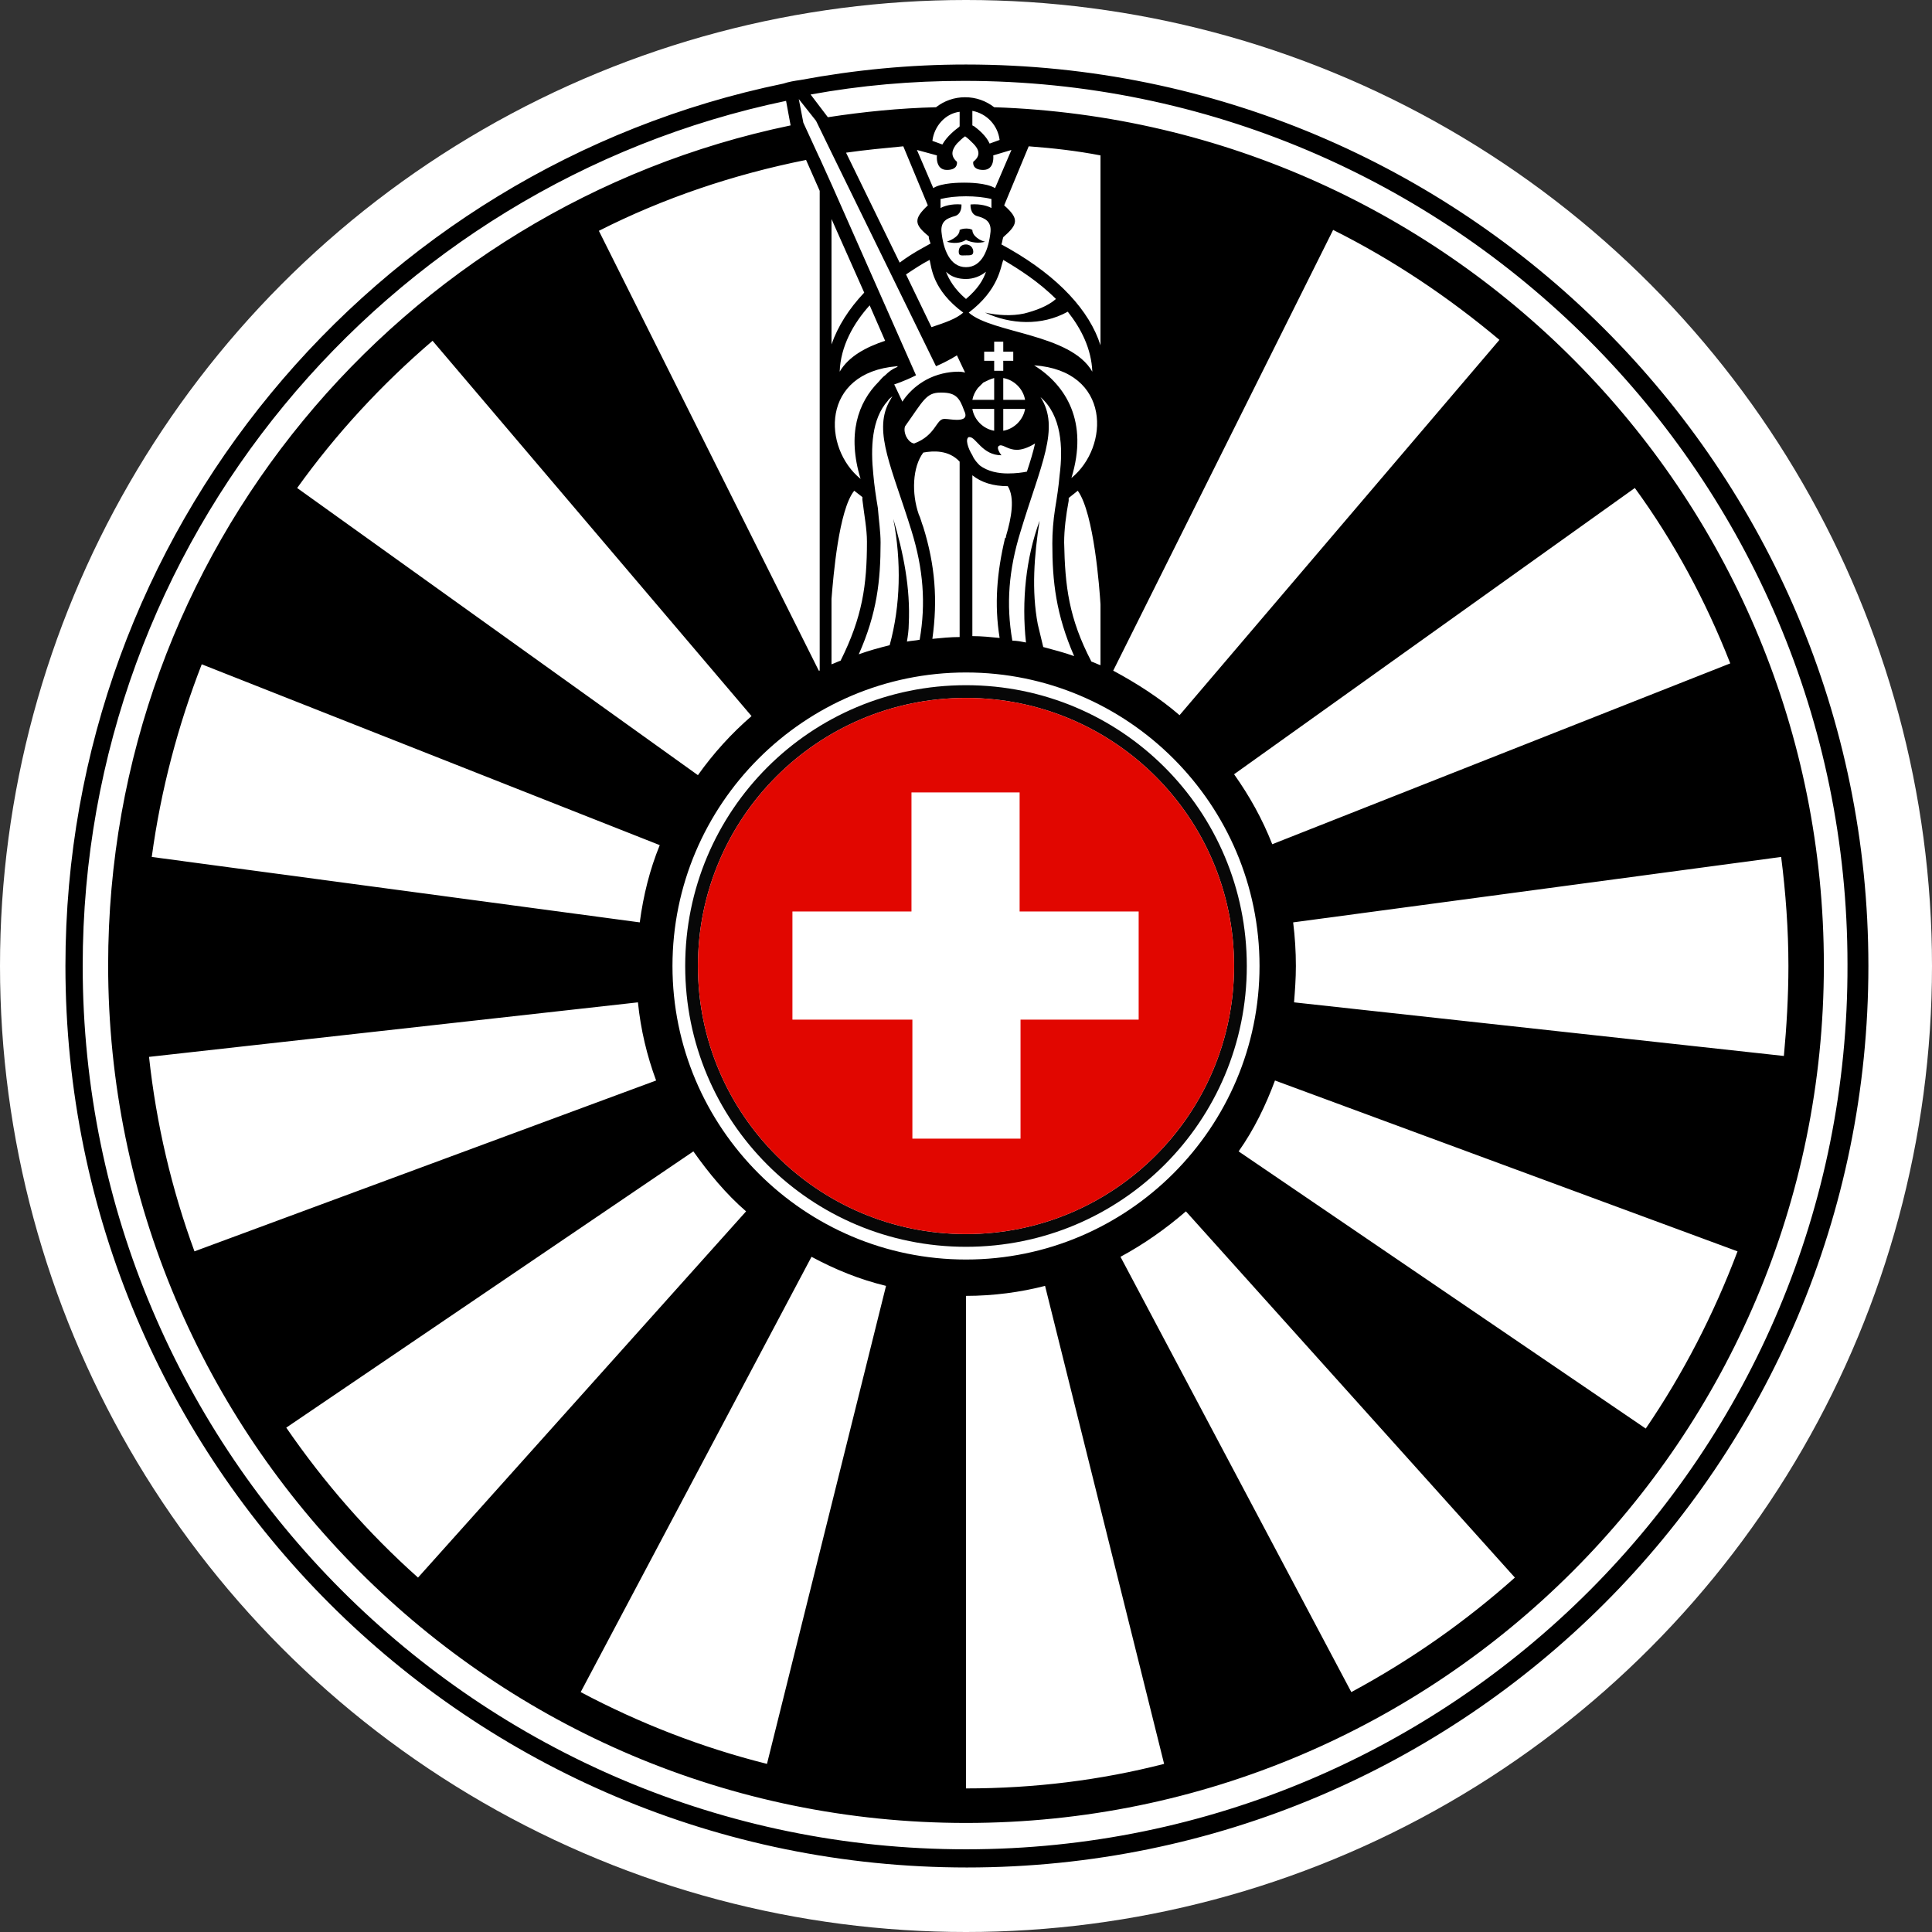
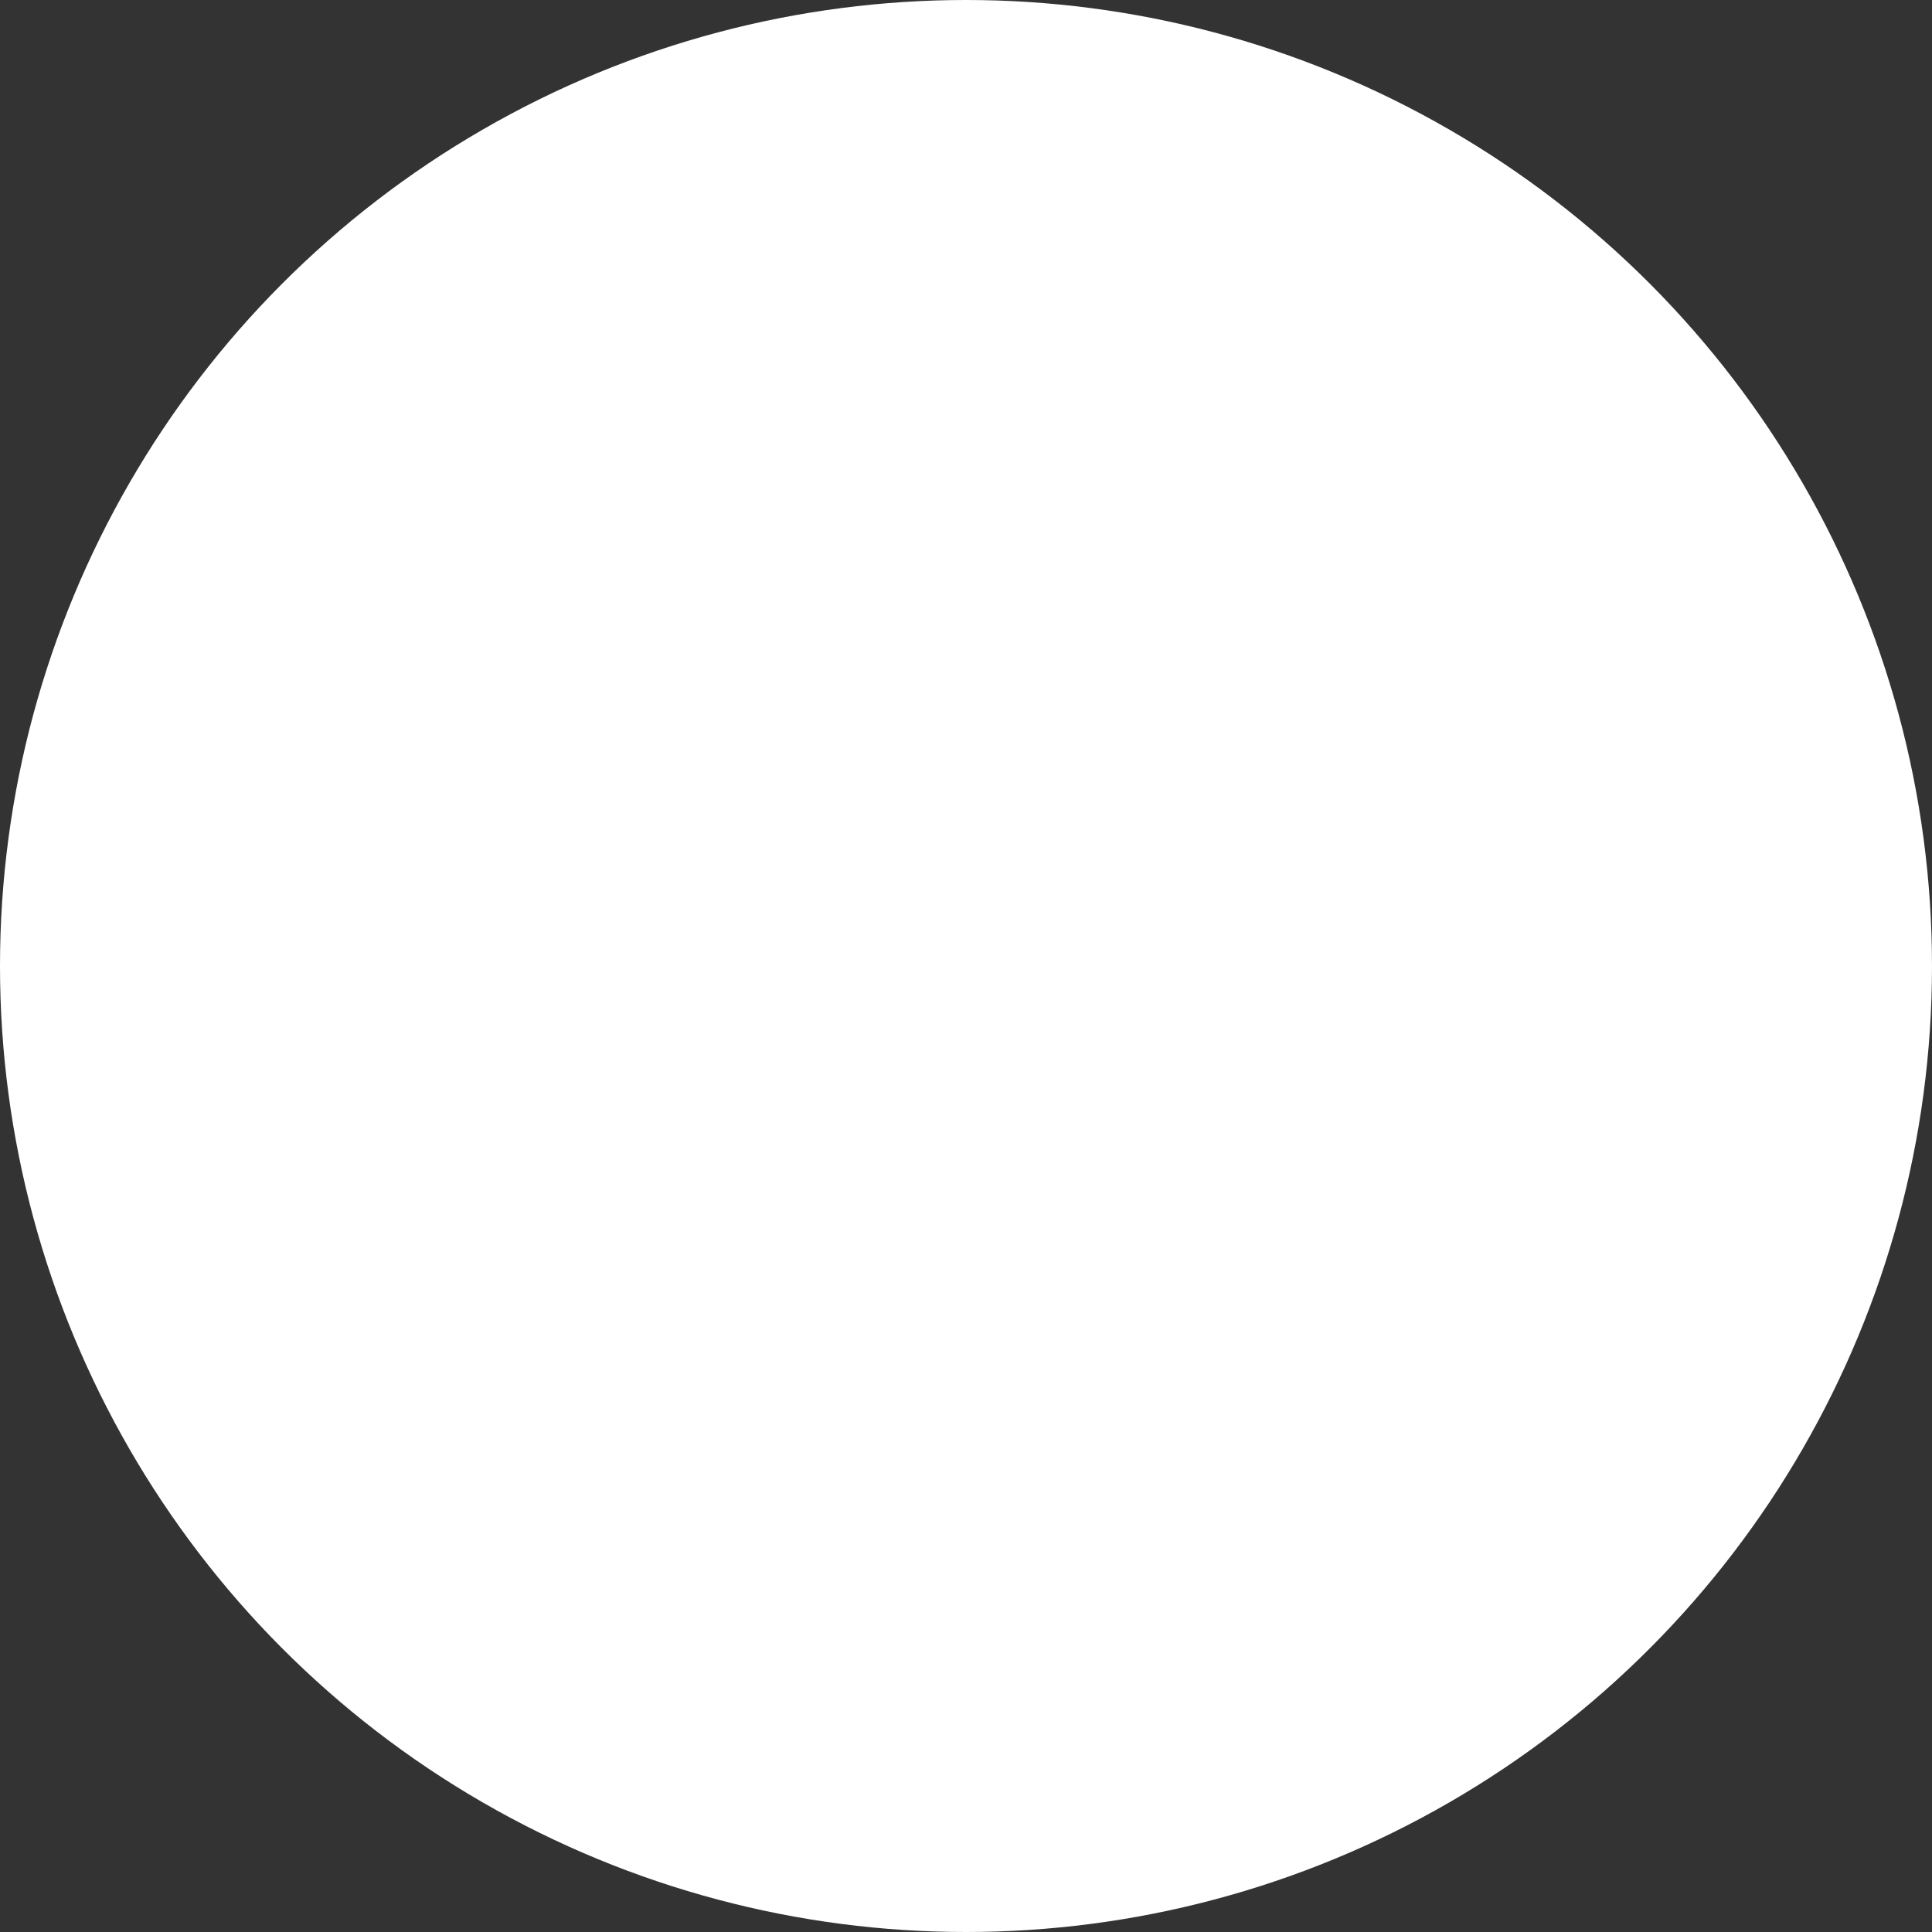
<svg xmlns="http://www.w3.org/2000/svg" version="1.1" x="0px" y="0px" viewBox="0 0 212.6 212.6" style="enable-background:new 0 0 212.6 212.6;" xml:space="preserve">
  <rect x="0" y="0" width="212.6" height="212.6" fill="#333333" stroke="none" />
  <style type="text/css">
	.st0{opacity:0.97;}
	.st1{fill:#FFFFFF;}
	.st2{fill:#E10600;}
</style>
  <g id="Black">
</g>
  <g id="White">
</g>
  <g id="Neg">
</g>
  <g id="Color">
    <g>
      <circle class="st1" cx="106.3" cy="106.3" r="106.3" />
      <g id="Base_00000110437386581714104990000002773923015395886768_">
-         <path d="M107.1,27.7c0,0.4-0.3,0.4-0.8,0.4s-0.8,0.1-0.8-0.4s0.3-0.8,0.8-0.8S107.1,27.3,107.1,27.7z" />
-         <path d="M108.4,26.6c-0.7,0.2-1.5,0.1-2.1-0.2c-0.6,0.4-1.5,0.4-2.1,0.2c0.5-0.2,1.4-0.6,1.4-1.3c0.4-0.2,1.1-0.2,1.4,0     C107,26,107.9,26.5,108.4,26.6z" />
-         <path d="M106.3,7.1c-6.2,0-12.3,0.6-18.2,1.7c-0.7,0.1-1.3,0.2-1.9,0.4c-45.1,9.3-79,49.3-79,97.1c0,54.8,44.4,99.2,99.2,99.2     s99.2-44.4,99.2-99.2S161.1,7.1,106.3,7.1z M87.9,10.9l1.9,2.4l1.8,3.7l11.4,23.3c1.4-0.6,2.3-1.2,2.3-1.2l0.9,1.9     c0,0-0.3-0.1-0.7-0.1c-0.7,0-1.9,0.1-3.2,0.7c-2.1,1-3,2.6-3,2.6l-0.9-1.9c0,0,1-0.3,2.4-1l-9.2-20.8l-1.4-3.1l-0.1-0.2l-1.7-3.7     v0L87.9,10.9L87.9,10.9z M103.1,17.1c0,0-0.2,1.6,1.1,1.6c1.3,0,1.1-0.9,1.1-0.9c-0.8-0.7-0.5-1.4,0-2c0.3-0.3,0.6-0.6,0.9-0.8     c0.3,0.2,0.6,0.5,0.9,0.8c0.6,0.6,0.9,1.3,0,2c0,0-0.2,0.9,1.1,0.9c1.3,0,1.1-1.6,1.1-1.6l2-0.6l-1.8,4.2c-1-0.6-3-0.6-3.4-0.6     s-2.5,0-3.4,0.6l-1.8-4.2L103.1,17.1z M102.6,15.5c0.2-1.6,1.4-3,3-3.2v1.6l-0.1,0.1c-0.4,0.3-1.3,1-1.8,1.9v0l0,0h0L102.6,15.5z      M107,13.8v-1.6c1.6,0.3,2.8,1.6,3,3.2l-1.1,0.4c-0.4-0.9-1.3-1.6-1.7-1.9L107,13.8z M123.3,138.3c2.6-1.4,5-3.1,7.2-5l36.2,40.3     c-5.5,4.9-11.5,9.1-18,12.6L123.3,138.3z M128.1,194.1c-7,1.8-14.3,2.7-21.8,2.7v-54.2c3,0,6-0.4,8.7-1.1L128.1,194.1z      M136.3,126.7c1.7-2.4,3-5.1,4-7.8l50.9,18.8c-2.6,6.9-6,13.5-10.1,19.5L136.3,126.7z M142.4,110.3c0.1-1.3,0.2-2.6,0.2-4     c0-1.6-0.1-3.2-0.3-4.8l53.7-7.2c0.5,3.9,0.8,8,0.8,12c0,3.3-0.2,6.7-0.5,9.9L142.4,110.3z M140,92.9c-1.1-2.8-2.5-5.3-4.2-7.7     l44.1-31.5c4.3,5.9,7.8,12.4,10.5,19.3L140,92.9z M129.8,78.7c-2.2-1.9-4.7-3.5-7.3-4.9l24.2-48.5c6.6,3.3,12.7,7.4,18.3,12.1     L129.8,78.7z M138.6,106.3c0,17.8-14.5,32.3-32.3,32.3c-17.8,0-32.3-14.5-32.3-32.3C74,88.5,88.5,74,106.3,74     C124.1,74,138.6,88.5,138.6,106.3z M82.7,78.8c-2.2,1.9-4.2,4.1-5.9,6.5L32.7,53.7c4.3-6,9.3-11.4,14.9-16.2L82.7,78.8z      M65.9,25.4c7.1-3.6,14.8-6.2,22.8-7.8l1.5,3.4v52.8c0,0,0,0-0.1,0L65.9,25.4z M72.6,93c-1.1,2.7-1.8,5.5-2.2,8.5h0l-53.7-7.2     c1-7.4,2.9-14.5,5.5-21.2L72.6,93z M70.2,110.3L70.2,110.3c0.3,3,1,5.9,2,8.6l-50.8,18.8c-2.5-6.8-4.2-14-5-21.4L70.2,110.3z      M76.3,126.7c1.7,2.4,3.6,4.7,5.8,6.6L46,173.6c-5.5-4.9-10.3-10.4-14.5-16.5L76.3,126.7z M89.3,138.3c2.6,1.4,5.3,2.5,8.2,3.2     l-13.1,52.6c-7.2-1.8-14.1-4.5-20.5-7.9L89.3,138.3z M100.3,58.4c1.3,4.2,1.6,8,0.9,12c-0.5,0.1-0.9,0.1-1.4,0.2     c0.1-0.6,0.2-1.3,0.2-1.9c0.2-4-0.6-7.9-1.7-11.6c0.9,4.7,0.8,9.5-0.4,13.9c-1.2,0.3-2.3,0.6-3.4,1c2-4.5,2.4-8.1,2.4-12.3     c0-1.2-0.2-2.5-0.3-3.8c-0.2-1.2-0.4-2.5-0.5-3.7v0c-0.3-2.9-0.2-6.1,1.6-8.1c0.1-0.2,0.3-0.3,0.5-0.5c-0.1,0.2-0.3,0.5-0.4,0.7     C96.1,47.6,98.2,51.6,100.3,58.4z M117.5,34.3c1.5,1.9,2.6,4.1,2.7,6.6c-2.4-4.2-11-4.2-13.6-6.5c3.3-2.5,3.5-5,3.8-5.8     c1.7,1,3.9,2.4,5.8,4.3c-0.9,0.8-2.3,1.3-3.5,1.6c-1.4,0.3-2.9,0.2-4.3-0.1C111.2,35.7,114.6,35.9,117.5,34.3z M112.9,70.7     c-0.5-0.1-1-0.2-1.5-0.2c-0.7-4-0.4-7.8,0.9-12c2.2-7.3,4.4-11.4,2.2-14.8c2.3,2,2.5,5.5,2.1,8.6v0c-0.1,1.2-0.3,2.5-0.5,3.7     c-0.2,1.3-0.3,2.6-0.3,3.8c0,4.2,0.4,7.8,2.4,12.4c-1.1-0.4-2.3-0.7-3.4-1c-0.2-0.8-0.4-1.7-0.6-2.5c-0.7-3.7-0.4-7.6,0.2-11.4     C112.9,61.4,112.4,66.1,112.9,70.7z M110,70.2c-1-0.1-2-0.2-3-0.2V52.3c1,0.8,2.3,1.2,3.9,1.2c0.8,1.3,0.4,3.5-0.2,5.5     c0,0.1,0,0.2-0.1,0.2C109.7,63,109.4,66.5,110,70.2z M111.5,38.7v1h-1.1v1.1c-0.2,0-0.3,0-0.5,0c-0.2,0-0.3,0-0.5,0v-1.1h-1.1v-1     h1.1v-1.1h1v1.1H111.5z M110.4,44v-2.4c1.2,0.2,2.2,1.2,2.4,2.4H110.4z M112.8,45c-0.2,1.2-1.2,2.2-2.4,2.4V45H112.8z      M109.4,41.6V44H107c0.1-0.5,0.3-0.9,0.6-1.3c0.2-0.2,0.4-0.4,0.6-0.6C108.6,41.9,109,41.7,109.4,41.6z M109.4,45v2.4     c-1.2-0.2-2.2-1.2-2.4-2.4H109.4z M110.2,50.1c0,0-0.8-1-0.1-1.1h0c0.4,0,0.9,0.5,1.8,0.5c0.5,0,1.2-0.2,2-0.7     c-0.2,0.9-0.5,1.9-0.9,3.1c-0.5,0.1-1.2,0.2-2.1,0.2c-1,0-2.2-0.2-3.1-0.9c-0.2-0.2-0.6-0.6-0.8-1.1c-0.5-0.8-0.8-1.8-0.4-2     c0,0,0.1,0,0.1,0C107.4,48.1,108.1,50.1,110.2,50.1z M117.1,59.7c0-1.4,0.2-3,0.5-4.6c0-0.1,0-0.2,0-0.3l1-0.8     c1.8,2.5,2.4,10.9,2.5,12.5c0,0,0,0.1,0,0.1v6.6c-0.3-0.1-0.7-0.3-1-0.4C117.6,68,117.2,64.5,117.1,59.7z M117.9,52.6     c1.9-6.2-0.6-10.2-4.1-12.4C122.3,40.8,122.1,49.2,117.9,52.6z M107.6,23.8c0.7,0.2,1.5,0.5,1.4,1.7c-0.2,1.9-0.9,3.9-2.7,3.9     s-2.5-2-2.7-3.9c-0.1-1.2,0.7-1.5,1.4-1.7c0.9-0.2,0.8-1.3,0.8-1.3c-1.1-0.1-2,0.2-2.3,0.4c0-0.6,0-1,0-1     c0.8-0.2,1.8-0.3,2.8-0.3c1,0,2,0.1,2.8,0.3c0,0.1,0,0.5,0,1c-0.3-0.2-1.2-0.5-2.3-0.4C106.8,22.5,106.7,23.6,107.6,23.8z      M106,34.4c-0.8,0.7-2,1.1-3.5,1.6l-2.8-5.8c0.9-0.6,1.8-1.2,2.6-1.6C102.5,29.4,102.6,31.9,106,34.4z M104.1,29.9     c0.6,0.6,1.4,0.8,2.2,0.8s1.6-0.3,2.2-0.8c-0.3,0.9-0.9,1.9-2.2,3C105,31.8,104.4,30.7,104.1,29.9z M101.6,58     c-0.2-0.5-0.3-1-0.5-1.4c-0.8-2.3-0.7-5.2,0.5-6.8c1.1-0.2,2.8-0.3,4,1v19.3c-1,0-2,0.1-3,0.2C103.2,66,102.9,62.2,101.6,58z      M105.3,46.2c-0.5,0-1-0.1-1.3-0.1h-0.1c-0.9,0-0.9,1.8-3.3,2.7c0,0-0.5,0-0.9-0.8c-0.3-0.7-0.1-1.1-0.1-1.1     c2-2.8,2.3-3.7,3.9-3.7h0.1c1.6,0,2,0.6,2.5,2C106.5,46,106,46.2,105.3,46.2z M97.4,41.3c-0.3,0.2-0.5,0.5-0.7,0.7     c-2.3,2.3-3.5,5.8-2,10.7c-4.2-3.4-4.4-11.7,4-12.4c0,0,0.1,0,0.1,0c0,0,0,0-0.1,0.1C98.2,40.6,97.8,40.9,97.4,41.3z M92.4,40.9     c0.1-2.8,1.5-5.3,3.3-7.3l1.7,3.9C95.3,38.2,93.4,39.2,92.4,40.9z M91.5,37.9V24.1l3.6,8.1C93.4,34,92.2,35.9,91.5,37.9z M94,54     l0.9,0.7c0,0.1,0,0.2,0,0.3c0.2,1.7,0.5,3.2,0.5,4.6c0,4.8-0.5,8.3-2.9,13.1c-0.3,0.1-0.7,0.3-1,0.4v-7.2     C91.7,63.4,92.3,56.1,94,54z M121.1,38c-1.2-3.8-4.6-7.5-10-10.6l-0.9-0.5c0.1-0.3,0.1-0.5,0.2-0.8c1.6-1.4,1.8-2,0.1-3.5     l2.7-6.5c2.7,0.2,5.3,0.5,7.9,1V38z M102.1,22.6c-1.6,1.5-1.5,2.1,0.1,3.4c0,0.3,0.1,0.5,0.2,0.8l-0.9,0.5     c-0.9,0.5-1.7,1-2.5,1.6l-5.9-12.1c2.1-0.3,4.2-0.5,6.3-0.7L102.1,22.6z M106.3,203.5c-53.6,0-97.2-43.6-97.2-97.2     c0-46.8,33.3-86,77.4-95.2l0.5,2.7v0c-42.9,8.9-75.1,46.9-75.1,92.4c0,52.1,42.3,94.4,94.4,94.4c52.1,0,94.4-42.3,94.4-94.4     c0-51.1-40.6-92.7-91.3-94.4c-0.9-0.7-2-1.1-3.2-1.1s-2.3,0.4-3.2,1.1c-4,0.1-8,0.5-11.9,1.1v0l-1.9-2.5c5.5-1,11.1-1.5,16.9-1.5     c53.6,0,97.2,43.6,97.2,97.2C203.5,159.9,159.9,203.5,106.3,203.5z" />
        <g class="st0">
-           <path d="M106.3,76.8c16.3,0,29.5,13.2,29.5,29.5s-13.2,29.5-29.5,29.5c-16.3,0-29.5-13.2-29.5-29.5S90,76.8,106.3,76.8       M106.3,75.4c-17.1,0-30.9,13.8-30.9,30.9s13.8,30.9,30.9,30.9s30.9-13.8,30.9-30.9S123.4,75.4,106.3,75.4L106.3,75.4z" />
-         </g>
+           </g>
      </g>
-       <path class="st2" d="M106.3,76.8C90,76.8,76.8,90,76.8,106.3c0,16.3,13.2,29.5,29.5,29.5s29.5-13.2,29.5-29.5    C135.8,90,122.6,76.8,106.3,76.8z M125.4,112.2h-13.1v13.1h-11.9v-13.1H87.2v-11.9h13.1V87.2h11.9v13.1h13.1V112.2z" />
    </g>
  </g>
</svg>